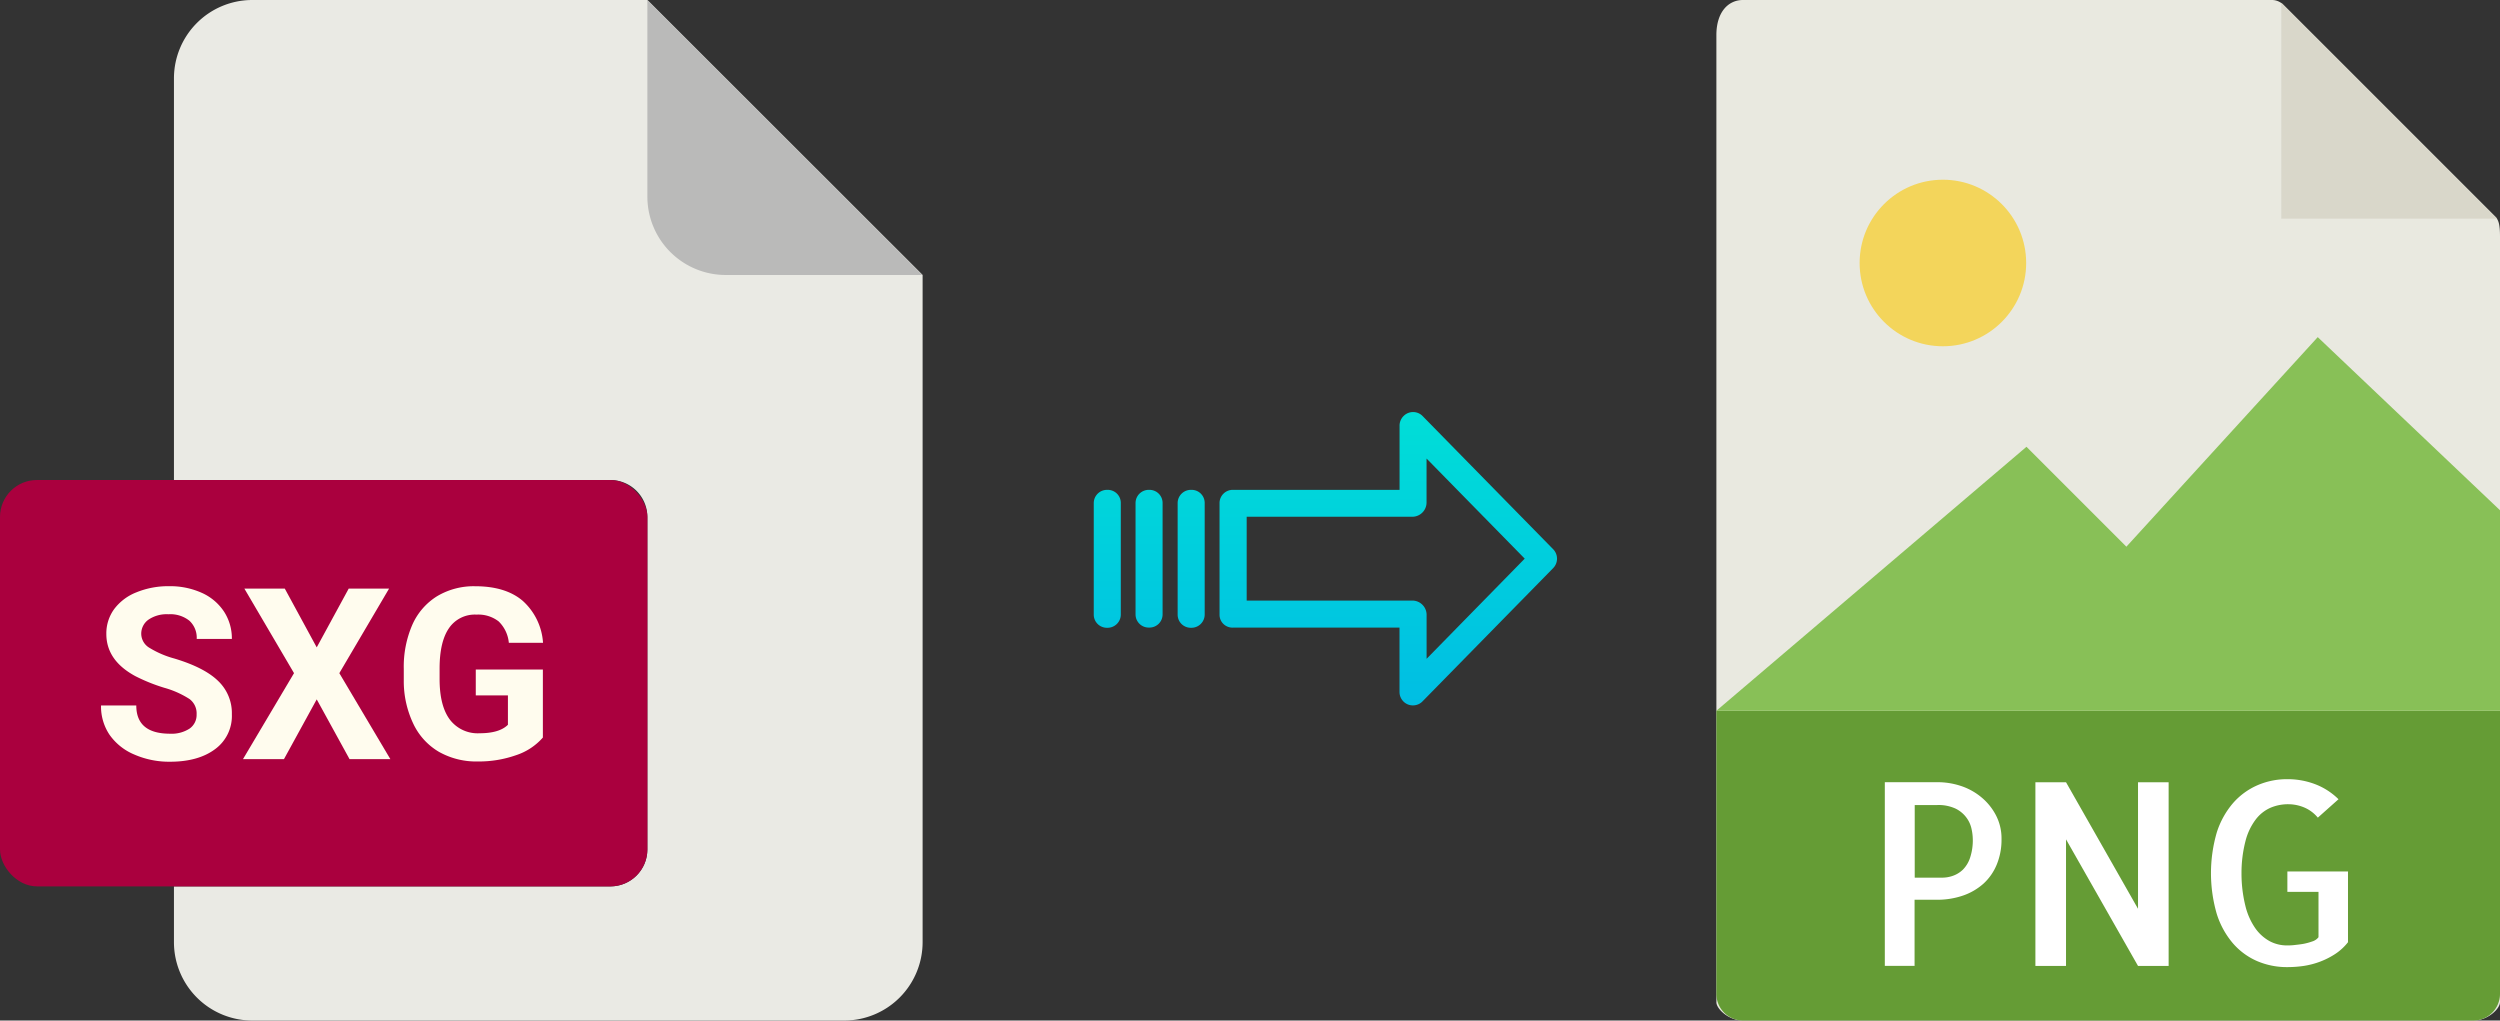
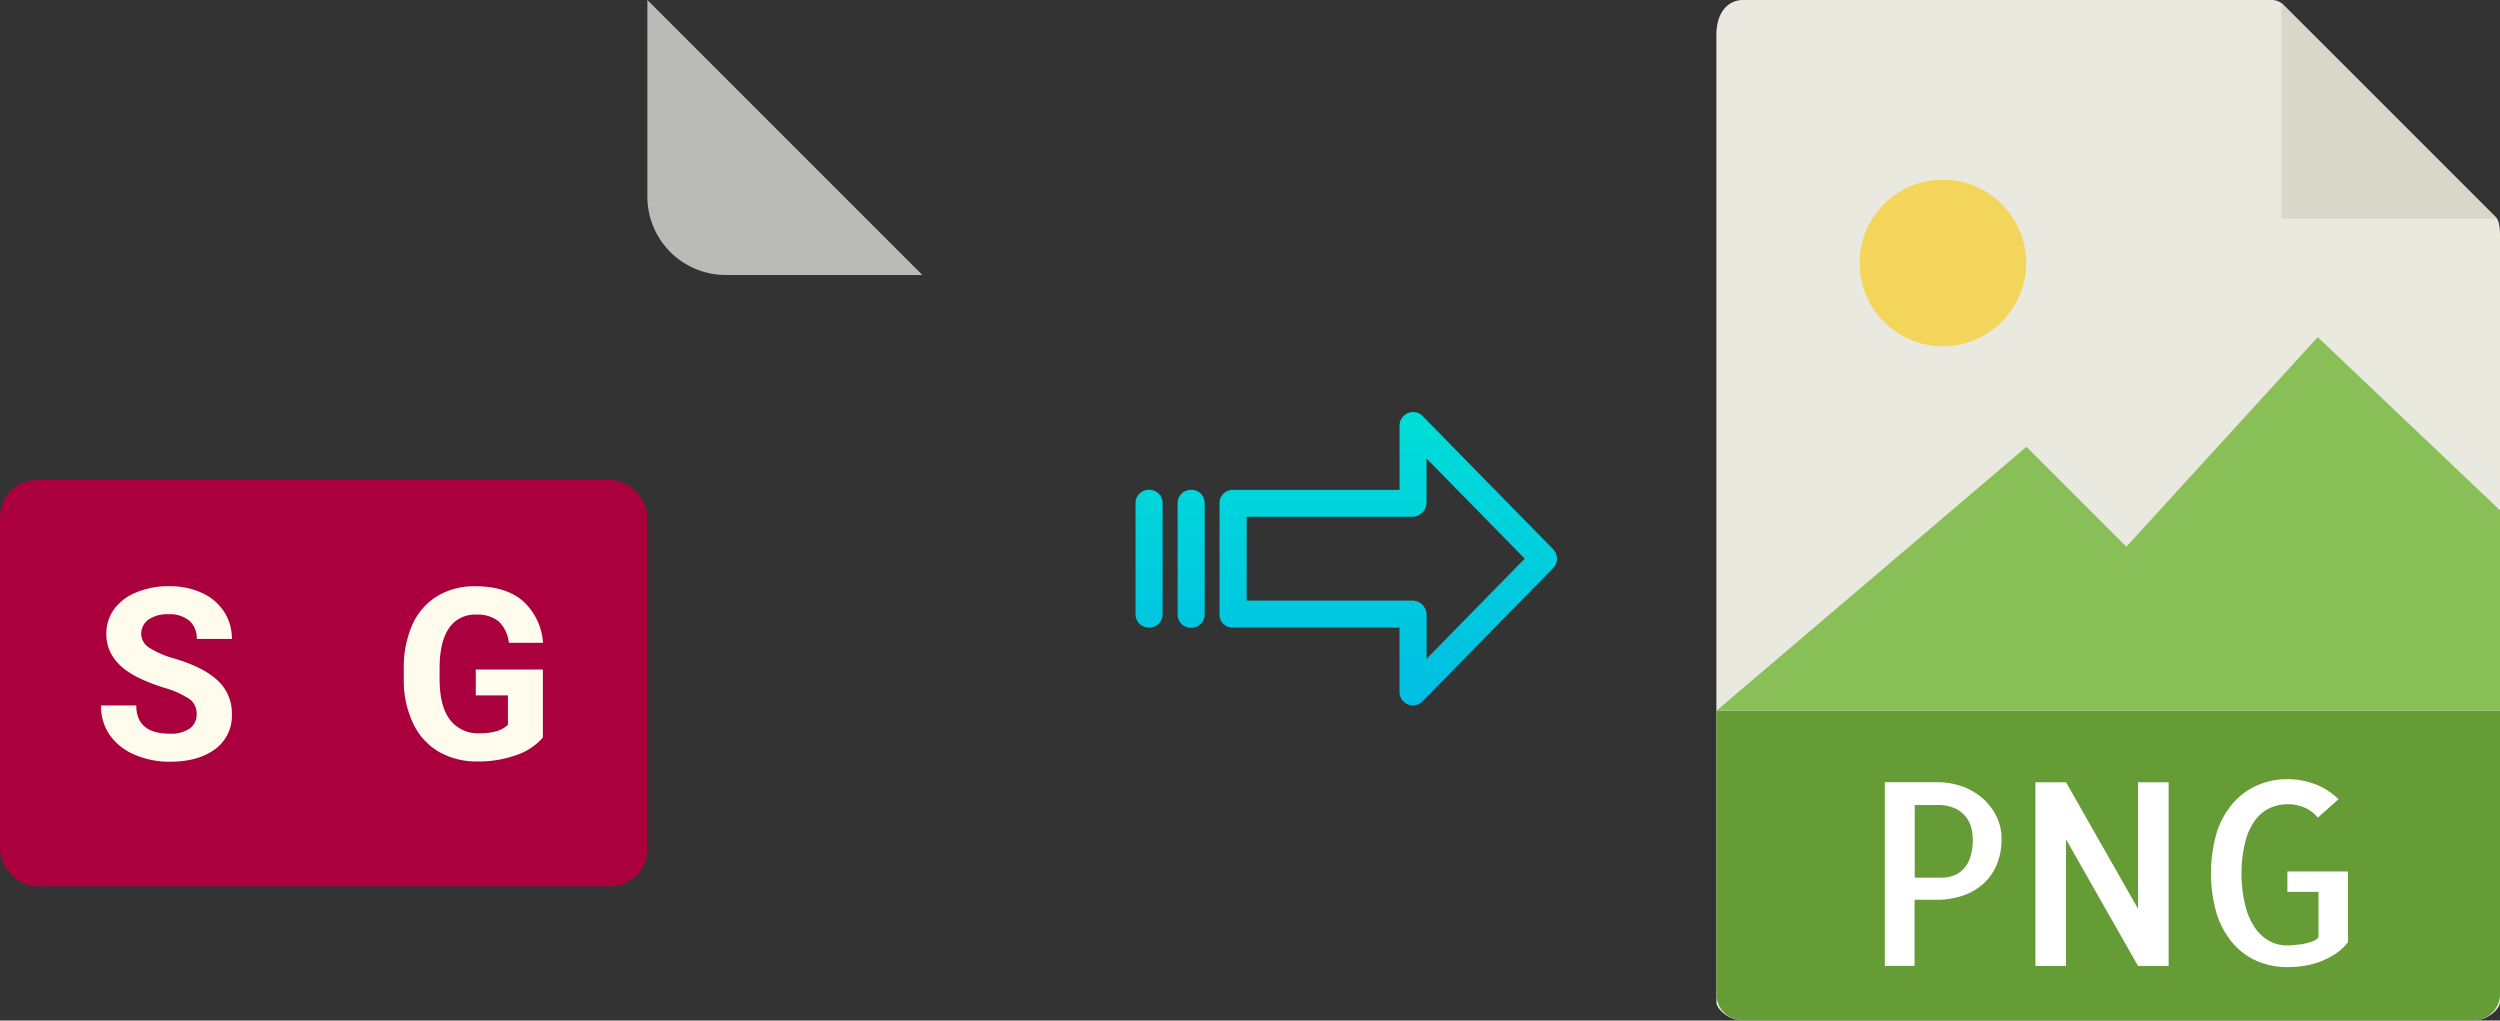
<svg xmlns="http://www.w3.org/2000/svg" xmlns:xlink="http://www.w3.org/1999/xlink" viewBox="0 0 489.94 200">
  <rect x="0" y="0" width="489.94" height="200" fill="#333333" stroke="none" />
  <defs>
    <style>.cls-1{fill:#eaeae4;}.cls-2{fill:#babab9;}.cls-3{fill:#aa003e;}.cls-4{fill:#fffcee;}.cls-5{fill:#e9e9e0;}.cls-6{fill:#659c35;}.cls-7{fill:#d9d7ca;}.cls-8{fill:#fff;}.cls-9{fill:#f3d55b;}.cls-10{fill:#88c057;}.cls-11{fill:url(#linear-gradient);}.cls-12{fill:url(#linear-gradient-2);}.cls-13{fill:url(#linear-gradient-3);}.cls-14{fill:url(#linear-gradient-4);}</style>
    <linearGradient id="linear-gradient" x1="272.08" y1="135.94" x2="272.08" y2="16.74" gradientTransform="matrix(1, 0, 0, -1, 0, 186.59)" gradientUnits="userSpaceOnUse">
      <stop offset="0" stop-color="#00efd1" />
      <stop offset="1" stop-color="#00acea" />
    </linearGradient>
    <linearGradient id="linear-gradient-2" x1="233.43" y1="135.94" x2="233.43" y2="16.74" xlink:href="#linear-gradient" />
    <linearGradient id="linear-gradient-3" x1="225.18" y1="135.94" x2="225.18" y2="16.74" xlink:href="#linear-gradient" />
    <linearGradient id="linear-gradient-4" x1="216.94" y1="135.94" x2="216.94" y2="16.74" xlink:href="#linear-gradient" />
  </defs>
  <title>sxg png</title>
  <g id="Layer_2" data-name="Layer 2">
    <g id="Layer_2-2" data-name="Layer 2">
-       <path class="cls-1" d="M119.62,173.71H34.09v10.93A15.36,15.36,0,0,0,49.45,200h116a15.37,15.37,0,0,0,15.36-15.36V53.89L126.87,0H49.45A15.36,15.36,0,0,0,34.09,15.36V94.07h85.53a7.25,7.25,0,0,1,7.25,7.24h0v65.16A7.25,7.25,0,0,1,119.62,173.71Z" />
      <path class="cls-2" d="M180.76,53.89,126.87,0V38.53a15.36,15.36,0,0,0,15.36,15.36h38.53Z" />
      <rect class="cls-3" y="94.07" width="126.87" height="79.64" rx="7.24" />
      <path class="cls-4" d="M19.8,138.26h6.91q0,5.52,6.61,5.53a6.46,6.46,0,0,0,3.83-1A3.26,3.26,0,0,0,38.53,140a3.51,3.51,0,0,0-1.38-3,18.19,18.19,0,0,0-4.95-2.21,34.72,34.72,0,0,1-5.67-2.28q-5.7-3.08-5.69-8.29a8.07,8.07,0,0,1,1.52-4.83,10,10,0,0,1,4.38-3.31,16.47,16.47,0,0,1,6.42-1.2,15.09,15.09,0,0,1,6.38,1.3,10.2,10.2,0,0,1,4.35,3.66,9.62,9.62,0,0,1,1.55,5.37H38.55a4.52,4.52,0,0,0-1.44-3.57A6,6,0,0,0,33,120.38a6.34,6.34,0,0,0-3.92,1.07,3.37,3.37,0,0,0-1.4,2.81A3.24,3.24,0,0,0,29.36,127a18.65,18.65,0,0,0,4.83,2.06q5.88,1.77,8.56,4.39A8.71,8.71,0,0,1,45.44,140a8.05,8.05,0,0,1-3.28,6.81c-2.19,1.64-5.14,2.47-8.84,2.47a17.06,17.06,0,0,1-7-1.41A11.17,11.17,0,0,1,21.47,144,9.92,9.92,0,0,1,19.8,138.26Z" />
-       <path class="cls-4" d="M47.62,148.77l10-16.85-9.73-16.57h7.92l6.26,11.52,6.27-11.52h7.91L66.5,131.92l10,16.85h-8l-6.43-11.71-6.42,11.71Z" />
      <path class="cls-4" d="M79.13,133.37V131.1a20.63,20.63,0,0,1,1.68-8.67,12.55,12.55,0,0,1,4.87-5.6,14,14,0,0,1,7.45-1.94q5.94,0,9.29,2.84a12.12,12.12,0,0,1,4,8.25h-6.7a6.69,6.69,0,0,0-2-4.2,6.48,6.48,0,0,0-4.33-1.33A6.12,6.12,0,0,0,88,123.09c-1.22,1.76-1.84,4.37-1.85,7.85v2.13q0,5.25,2,7.94A6.84,6.84,0,0,0,94,143.7c2.59,0,4.43-.56,5.54-1.66v-5.76H93.24v-5.07h13.15v13.33a11.91,11.91,0,0,1-5.26,3.46,21.93,21.93,0,0,1-7.52,1.23,14.85,14.85,0,0,1-7.61-1.9,12.64,12.64,0,0,1-5-5.49A19.43,19.43,0,0,1,79.13,133.37Z" />
    </g>
    <g id="Layer_6" data-name="Layer 6">
      <path class="cls-5" d="M445.24,0H341.59c-2.88,0-5.22,2.34-5.22,6.88V196.43c0,1.23,2.34,3.57,5.22,3.57H484.71c2.89,0,5.23-2.34,5.23-3.57V46.35c0-2.49-.33-3.29-.92-3.88L447.46.92A3.14,3.14,0,0,0,445.24,0Z" />
      <path class="cls-6" d="M484.71,200H341.59a5.23,5.23,0,0,1-5.22-5.23V139.29H489.94v55.48A5.23,5.23,0,0,1,484.71,200Z" />
      <polygon class="cls-7" points="447.08 0.54 447.08 42.86 489.4 42.86 447.08 0.54" />
      <path class="cls-8" d="M375.24,189.29h-5.86v-36h10.35a14.52,14.52,0,0,1,4.54.73,12.25,12.25,0,0,1,4,2.2,11.39,11.39,0,0,1,2.88,3.54,9.8,9.8,0,0,1,1.1,4.66,12.71,12.71,0,0,1-.93,5,10.41,10.41,0,0,1-2.59,3.74,11.8,11.8,0,0,1-4,2.34,15.5,15.5,0,0,1-5.18.83h-4.34v13Zm0-31.55V172h5.37a6.33,6.33,0,0,0,2.13-.37,5.39,5.39,0,0,0,1.93-1.19,6,6,0,0,0,1.41-2.32,10.89,10.89,0,0,0,.54-3.69,10.08,10.08,0,0,0-.25-2,5.66,5.66,0,0,0-1-2.2,5.84,5.84,0,0,0-2.12-1.76,7.93,7.93,0,0,0-3.62-.7h-4.39Z" />
      <path class="cls-8" d="M425,153.3v36H419l-14.11-24.81v24.81h-6v-36h6L419,178.1V153.3Z" />
      <path class="cls-8" d="M460.15,170.73v13.92a10.49,10.49,0,0,1-2.51,2.31,15.25,15.25,0,0,1-2.93,1.49,15.86,15.86,0,0,1-3.18.84,22.28,22.28,0,0,1-3.24.24,14.77,14.77,0,0,1-5.93-1.17,13.28,13.28,0,0,1-4.74-3.47,16.44,16.44,0,0,1-3.18-5.76,28.61,28.61,0,0,1,0-16,16.43,16.43,0,0,1,3.18-5.74,13.56,13.56,0,0,1,4.76-3.49,14.52,14.52,0,0,1,5.91-1.2,15.18,15.18,0,0,1,5.47,1,13.23,13.23,0,0,1,4.53,2.93l-4.05,3.61a7,7,0,0,0-2.68-2,8.1,8.1,0,0,0-3.13-.63,8.76,8.76,0,0,0-3.44.68,7.35,7.35,0,0,0-2.93,2.32,11.86,11.86,0,0,0-2,4.22,25.11,25.11,0,0,0-.78,6.35,26.4,26.4,0,0,0,.76,6.34,13.08,13.08,0,0,0,1.95,4.4,8.42,8.42,0,0,0,2.83,2.54,7.18,7.18,0,0,0,3.35.82c.36,0,.84,0,1.44-.07s1.2-.13,1.81-.24a11.88,11.88,0,0,0,1.73-.47,2.43,2.43,0,0,0,1.22-.83v-8.88h-6.1v-4h11.91Z" />
      <circle class="cls-9" cx="380.76" cy="51.54" r="16.32" />
      <polygon class="cls-10" points="336.37 139.29 375.65 139.29 489.94 139.29 489.94 100 454.22 66.07 416.72 107.14 397.14 87.56 336.37 139.29" />
    </g>
    <g id="Layer_3" data-name="Layer 3">
      <path class="cls-11" d="M278.78,81.52a2.61,2.61,0,0,0-3.7,0,2.64,2.64,0,0,0-.8,1.91V96h-32.6A2.6,2.6,0,0,0,239,98.51v0l0,22a2.51,2.51,0,0,0,.78,1.79,2.57,2.57,0,0,0,1.88.7h32.61v12.59a2.64,2.64,0,0,0,1.63,2.46,2.57,2.57,0,0,0,1,.19,2.6,2.6,0,0,0,1.88-.79l25.6-26.11a2.65,2.65,0,0,0,0-3.71Zm.8,47.59v-8.63a2.8,2.8,0,0,0-2.69-2.78H244.32V101.27h32.56a2.8,2.8,0,0,0,2.69-2.78V89.86l19.24,19.62Z" />
      <path class="cls-12" d="M233.44,96h0a2.6,2.6,0,0,0-2.65,2.54v21.93a2.57,2.57,0,0,0,2.58,2.56h.07a2.6,2.6,0,0,0,2.65-2.54V98.53A2.56,2.56,0,0,0,233.5,96Z" />
      <path class="cls-13" d="M225.19,96h0a2.59,2.59,0,0,0-2.65,2.54v0l0,21.89a2.58,2.58,0,0,0,2.59,2.56h.07a2.58,2.58,0,0,0,2.64-2.54V98.53A2.57,2.57,0,0,0,225.26,96Z" />
-       <path class="cls-14" d="M217,96h0a2.6,2.6,0,0,0-2.65,2.54v21.93a2.57,2.57,0,0,0,2.58,2.56h.07a2.6,2.6,0,0,0,2.65-2.54V98.53A2.56,2.56,0,0,0,217,96Z" />
    </g>
  </g>
</svg>